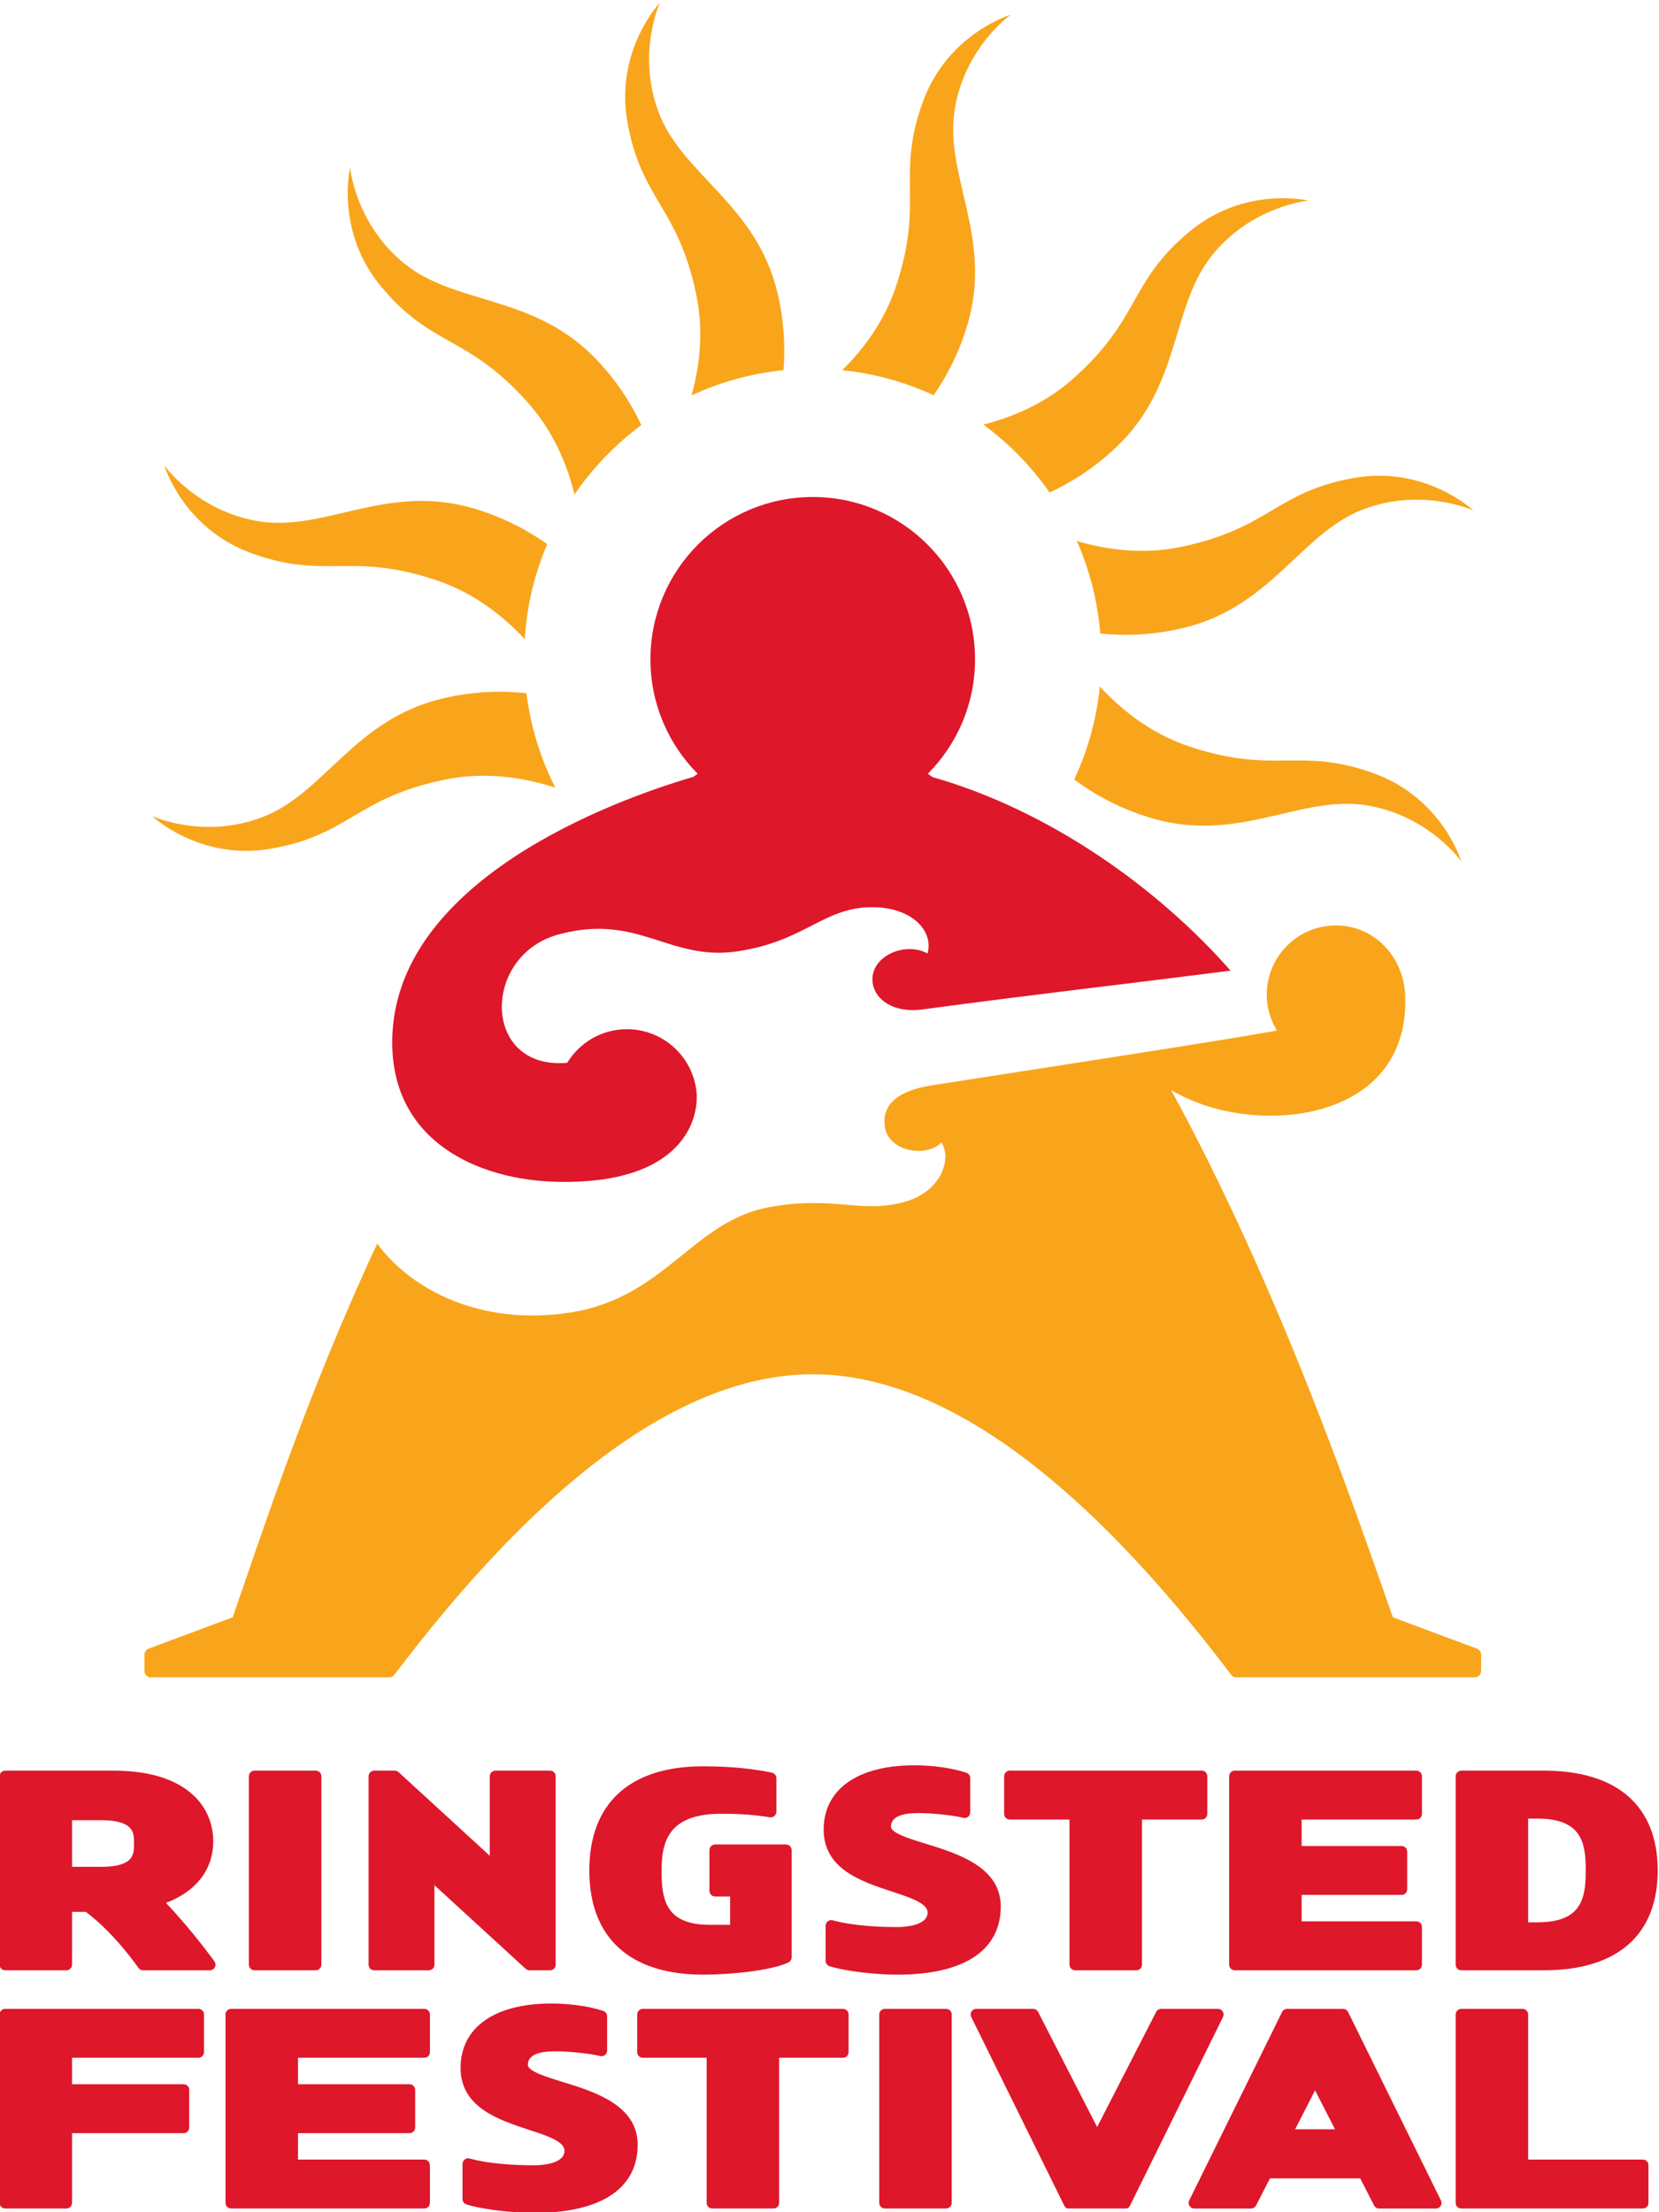
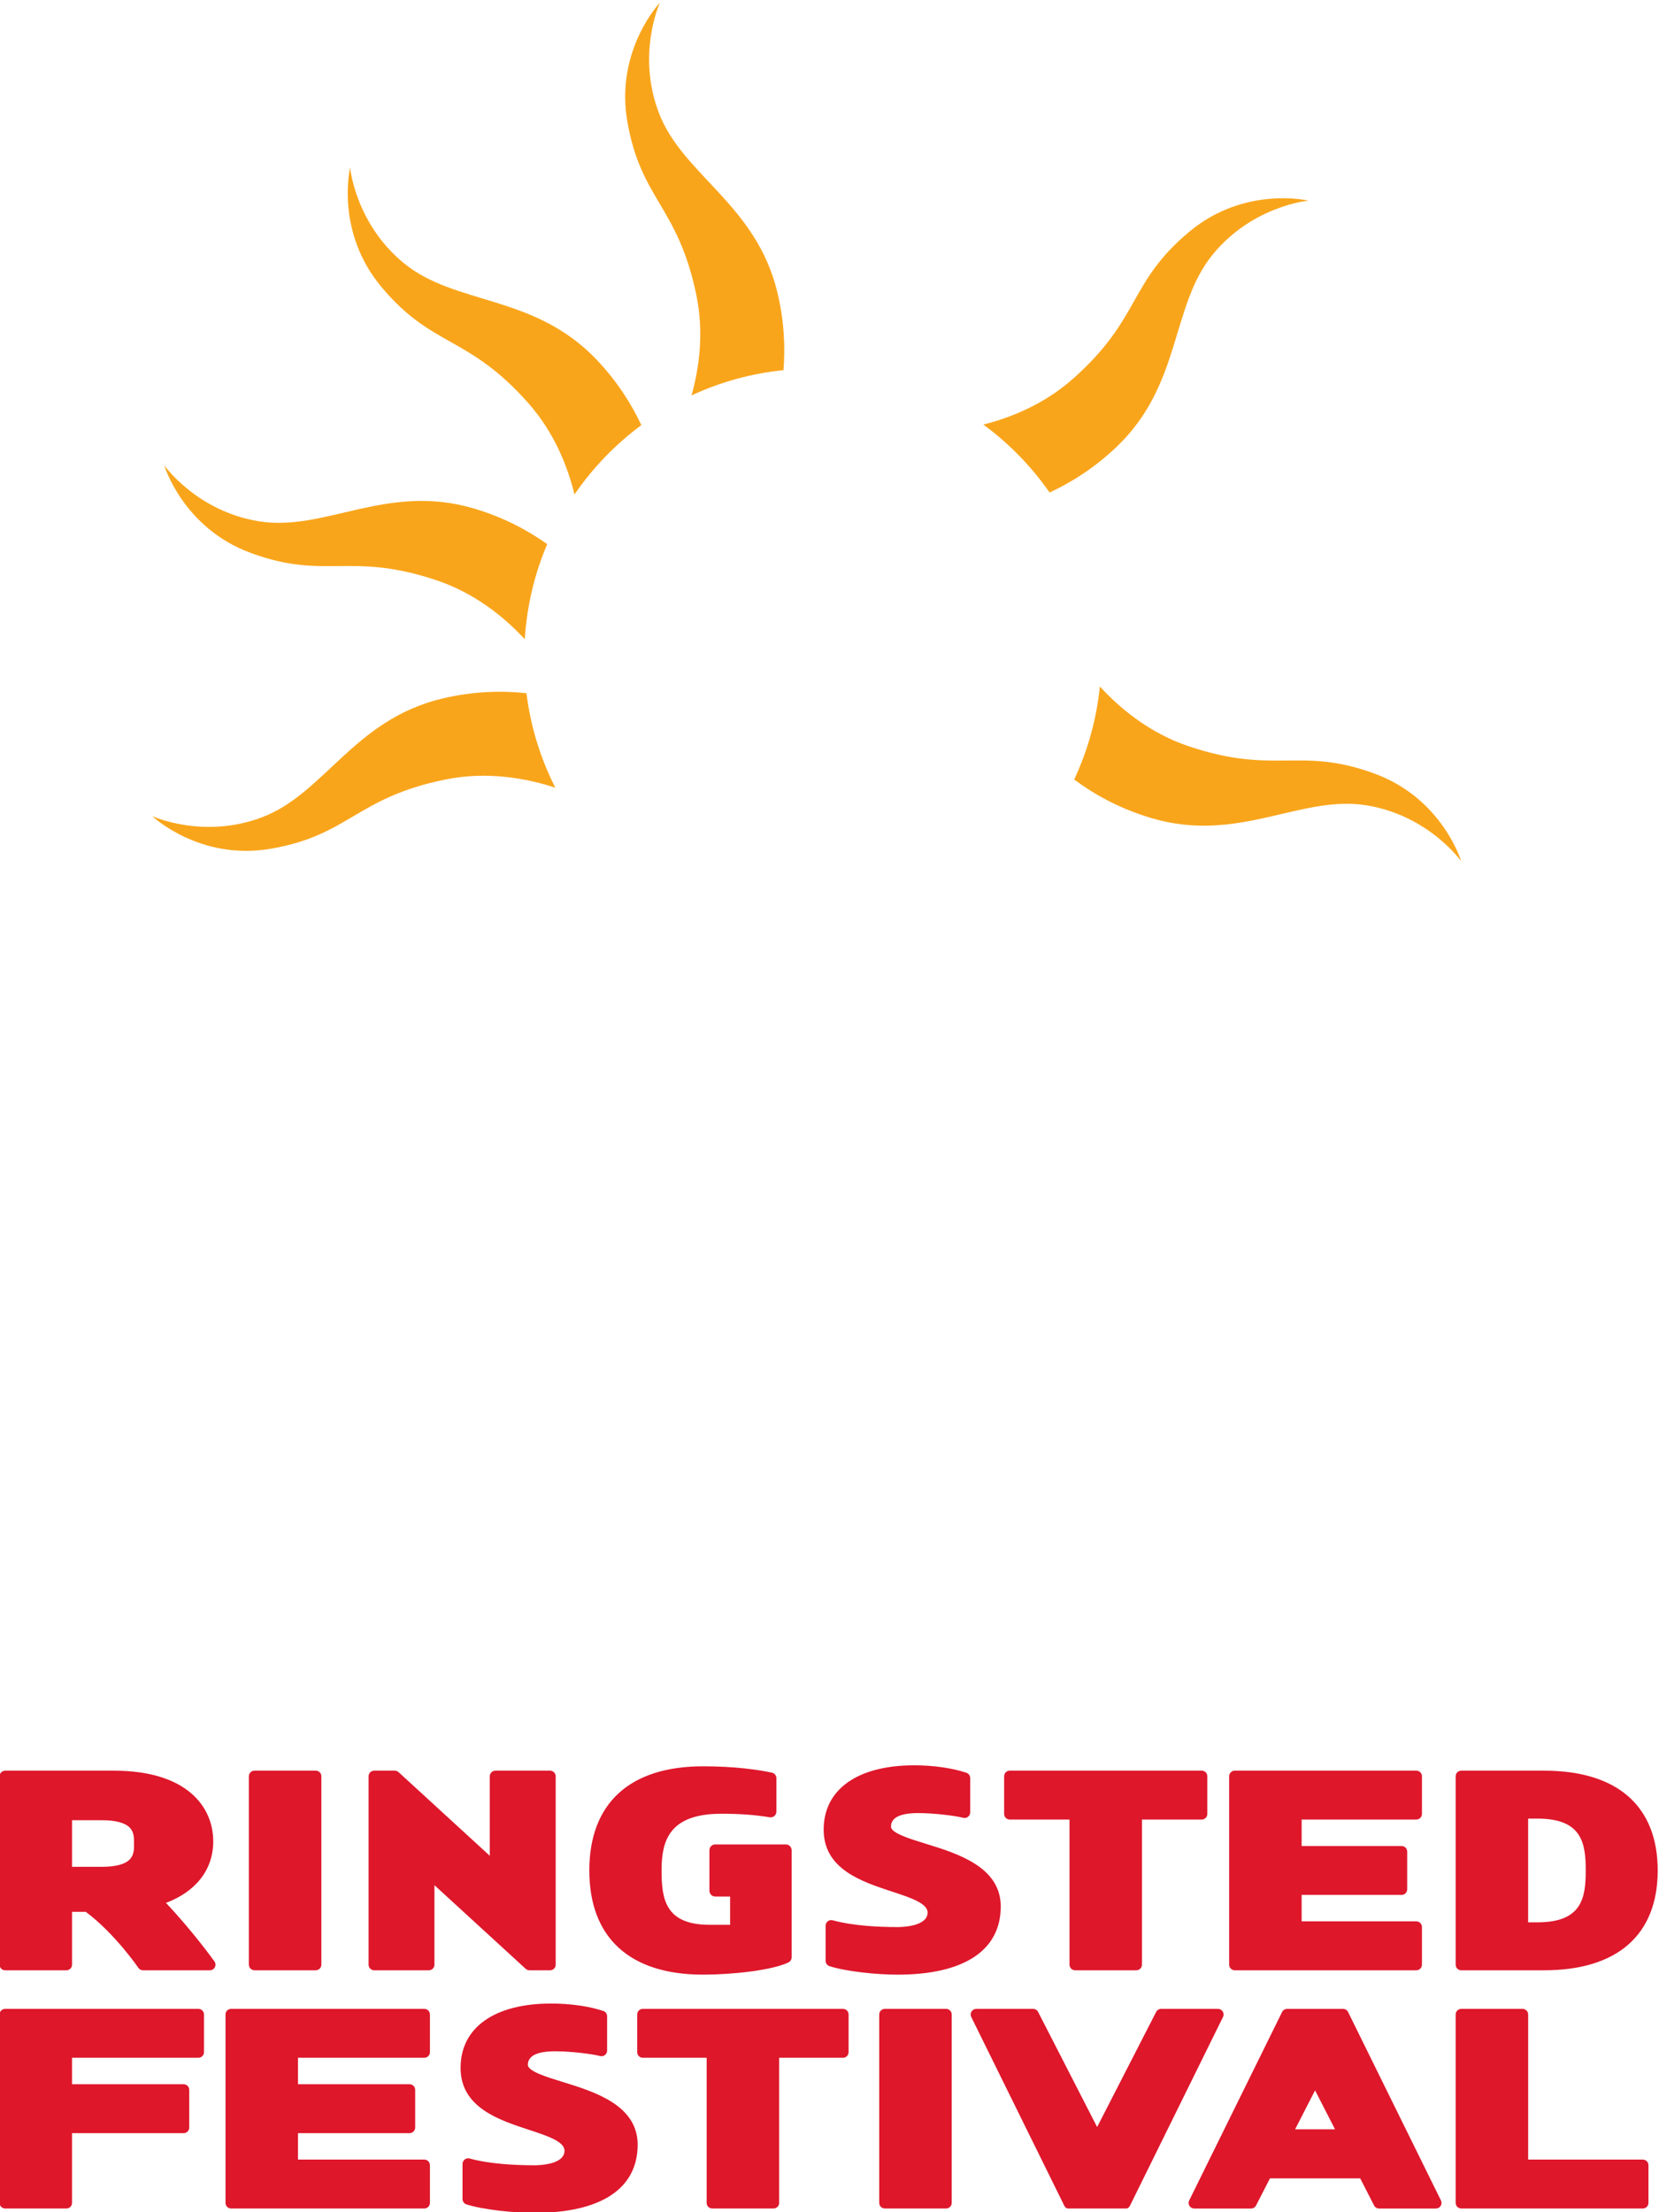
<svg xmlns="http://www.w3.org/2000/svg" xmlns:ns1="http://www.inkscape.org/namespaces/inkscape" xmlns:ns2="http://sodipodi.sourceforge.net/DTD/sodipodi-0.dtd" viewBox="0 0 249 332" height="332" width="249" xml:space="preserve" id="svg2" version="1.1" ns1:version="0.91 r13725" ns2:docname="Ringstedfestival-RGB.svg">
  <ns2:namedview pagecolor="#ffffff" bordercolor="#666666" borderopacity="1" objecttolerance="10" gridtolerance="10" guidetolerance="10" ns1:pageopacity="0" ns1:pageshadow="2" ns1:window-width="1251" ns1:window-height="739" id="namedview18" showgrid="false" ns1:zoom="0.59465222" ns1:cx="242.2661" ns1:cy="90.396368" ns1:window-x="0" ns1:window-y="0" ns1:window-maximized="0" ns1:current-layer="svg2" />
  <defs id="defs6" />
  <g transform="matrix(1.333,0,0,-1.333,-272.383,734.202)" id="g10">
    <g transform="scale(1,-1)" id="g12">
      <path id="path14" style="fill:#f9a51b;fill-opacity:1;fill-rule:nonzero;stroke:none" d="m 322.518,-495.341 c 2.361,-1.093 4.977,-2.7 7.506,-5.101 7.405,-7.034 6.09,-15.835 10.847,-21.676 4.48,-5.5 10.784,-6.084 10.784,-6.084 0,0 -7.156,-1.713 -13.418,3.513 -6.897,5.754 -5.393,9.727 -13.093,16.55 -3.269,2.896 -7.037,4.382 -10.086,5.15 2.889,2.121 5.409,4.708 7.46,7.649 z" ns1:connector-curvature="0" />
      <path id="path16" style="fill:#f9a51b;fill-opacity:1;fill-rule:nonzero;stroke:none" d="m 282.76,-517.496 c 0.865,4.237 0.286,8.208 -0.559,11.222 3.204,-1.485 6.685,-2.471 10.354,-2.841 0.202,-2.528 0.098,-5.492 -0.688,-8.758 -2.39,-9.93 -10.669,-13.19 -13.352,-20.232 -2.52,-6.629 0.124,-12.382 0.124,-12.382 0,0 -5.06,5.341 -3.666,13.378 1.535,8.849 5.728,9.533 7.787,19.613 z" ns1:connector-curvature="0" />
-       <path id="path18" style="fill:#f9a51b;fill-opacity:1;fill-rule:nonzero;stroke:none" d="m 309.462,-506.291 c 1.451,-2.096 2.857,-4.731 3.818,-7.979 2.895,-9.794 -2.646,-16.757 -1.446,-24.196 1.131,-7.002 6.299,-10.661 6.299,-10.661 0,0 -7.055,2.094 -9.865,9.751 -3.095,8.432 0.194,11.12 -3.062,20.88 -1.359,4.068 -3.815,7.199 -6.038,9.383 3.643,0.369 7.106,1.348 10.294,2.822 z" ns1:connector-curvature="0" />
-       <path id="path20" style="fill:#f9a51b;fill-opacity:1;fill-rule:nonzero;stroke:none" d="m 325.587,-489.881 c 1.424,3.23 2.336,6.736 2.636,10.416 2.658,0.275 5.845,0.223 9.387,-0.63 9.93,-2.39 13.191,-10.669 20.232,-13.349 6.629,-2.523 12.383,0.123 12.383,0.123 0,0 -5.341,-5.062 -13.379,-3.667 -8.85,1.536 -9.533,5.727 -19.613,7.786 -4.439,0.908 -8.588,0.23 -11.646,-0.679 z" ns1:connector-curvature="0" />
      <path id="path22" style="fill:#f9a51b;fill-opacity:1;fill-rule:nonzero;stroke:none" d="m 359.111,-463.692 c -8.432,-3.096 -11.12,0.193 -20.88,-3.063 -4.503,-1.501 -7.859,-4.352 -10.054,-6.744 -0.373,3.71 -1.376,7.234 -2.891,10.471 2.199,1.636 5.073,3.272 8.718,4.35 9.794,2.896 16.758,-2.646 24.197,-1.444 7.001,1.129 10.661,6.297 10.661,6.297 0,0 -2.094,-7.054 -9.752,-9.866 z" ns1:connector-curvature="0" />
      <path id="path24" style="fill:#f9a51b;fill-opacity:1;fill-rule:nonzero;stroke:none" d="m 263.616,-472.745 c -2.686,-0.292 -5.921,-0.254 -9.527,0.614 -9.93,2.39 -13.191,10.669 -20.233,13.349 -6.627,2.522 -12.382,-0.124 -12.382,-0.124 0,0 5.34,5.062 13.379,3.668 8.851,-1.536 9.533,-5.727 19.613,-7.786 4.813,-0.983 9.287,-0.103 12.399,0.917 -1.659,-3.267 -2.778,-6.851 -3.249,-10.638 z" ns1:connector-curvature="0" />
      <path id="path26" style="fill:#f9a51b;fill-opacity:1;fill-rule:nonzero;stroke:none" d="m 232.586,-488.531 c 8.43,3.095 11.119,-0.193 20.879,3.063 4.437,1.481 7.765,4.273 9.962,6.644 0.234,-3.779 1.108,-7.383 2.525,-10.703 -2.14,-1.522 -4.868,-3.012 -8.262,-4.016 -9.794,-2.896 -16.756,2.644 -24.195,1.445 -7.003,-1.131 -10.662,-6.298 -10.662,-6.298 0,0 2.094,7.053 9.752,9.864 z" ns1:connector-curvature="0" />
      <path id="path28" style="fill:#f9a51b;fill-opacity:1;fill-rule:nonzero;stroke:none" d="m 263.822,-505.407 c 2.958,3.339 4.449,7.206 5.203,10.286 2.057,-3.003 4.604,-5.644 7.527,-7.806 -1.09,-2.323 -2.679,-4.883 -5.032,-7.36 -7.036,-7.405 -15.834,-6.089 -21.677,-10.847 -5.499,-4.48 -6.084,-10.785 -6.084,-10.785 0,0 -1.712,7.156 3.513,13.419 5.754,6.896 9.728,5.393 16.551,13.092 z" ns1:connector-curvature="0" />
-       <path id="path30" style="fill:#de172b;fill-opacity:1;fill-rule:nonzero;stroke:none" d="m 309.333,-463.303 c -0.173,-0.128 -0.348,-0.251 -0.522,-0.375 3.286,-3.303 5.313,-7.855 5.313,-12.883 0,-10.092 -8.181,-18.273 -18.273,-18.273 -10.092,0 -18.275,8.181 -18.275,18.273 0,5.03 2.032,9.583 5.318,12.886 -0.165,0.118 -0.328,0.232 -0.493,0.353 -9.038,2.628 -33.901,11.765 -33.901,29.89 0,11.118 9.602,15.519 18.668,15.702 14.062,0.281 16.031,-7.122 15.56,-10.425 -0.544,-3.823 -3.831,-6.762 -7.801,-6.762 -2.853,0 -5.338,1.518 -6.722,3.784 -9.61,0.853 -9.687,-12.083 -0.961,-14.456 8.959,-2.436 12.453,3.058 20.151,1.902 7.858,-1.177 9.778,-5.193 15.625,-4.952 4.292,0.178 6.451,2.874 5.749,5.193 -2.482,-1.379 -6.555,0.289 -6.171,3.318 0.225,1.778 2.228,3.439 5.614,2.985 14.339,-1.917 19.273,-2.404 34.682,-4.367 -8.074,-9.188 -20.207,-17.975 -33.561,-21.793 z" ns1:connector-curvature="0" />
      <path id="path32" style="fill:#de172b;fill-opacity:1;fill-rule:nonzero;stroke:none" d="m 283.501,-328.474 c 3.262,0 7.735,-0.48 9.603,-1.371 0.226,-0.105 0.368,-0.332 0.368,-0.581 0,0 0,-12.062 0,-12.062 0,-0.355 -0.289,-0.645 -0.644,-0.645 0,0 -7.967,0 -7.967,0 -0.355,0 -0.644,0.289 -0.644,0.645 0,0 0,4.573 0,4.573 0,0.355 0.289,0.645 0.644,0.645 0,0 1.01,0 1.684,0 0,0 0,3.184 0,3.184 -0.787,0 -2.302,0 -2.302,0 -5,0 -5.415,-2.892 -5.415,-6.113 0,-3.32 0.818,-6.392 6.757,-6.392 2.042,0 3.815,0.132 5.42,0.4 0.186,0.032 0.378,-0.021 0.523,-0.143 0.144,-0.123 0.228,-0.303 0.228,-0.492 0,0 0,-3.761 0,-3.761 0,-0.306 -0.214,-0.569 -0.513,-0.631 -1.547,-0.325 -4.146,-0.712 -7.744,-0.712 -8.257,0 -12.806,4.166 -12.806,11.729 0,7.562 4.549,11.727 12.806,11.727 z m -19.546,-0.489 c 0,0 2.32,0 2.32,0 0.349,0 0.631,-0.282 0.631,-0.631 0,0 0,-21.213 0,-21.213 0,-0.349 -0.282,-0.631 -0.631,-0.631 0,0 -6.158,0 -6.158,0 -0.348,0 -0.63,0.282 -0.63,0.631 0,0 0,6.819 0,8.949 -1.737,-1.593 -10.272,-9.415 -10.272,-9.415 -0.117,-0.106 -0.268,-0.166 -0.426,-0.166 0,0 -2.321,0 -2.321,0 -0.347,0 -0.63,0.282 -0.63,0.63 0,0 0,21.214 0,21.214 0,0.349 0.283,0.631 0.63,0.631 0,0 6.156,0 6.156,0 0.35,0 0.631,-0.282 0.631,-0.631 0,0 0,-6.82 0,-8.95 1.738,1.593 10.275,9.417 10.275,9.417 0.117,0.106 0.268,0.165 0.426,0.165 z m 3.728,12.568 c -1.831,-0.565 -3.908,-1.204 -3.908,-1.923 0,-1.014 1.032,-1.527 3.067,-1.527 1.714,0 4.131,0.287 5.064,0.533 0.189,0.05 0.392,0.01 0.545,-0.11 0.155,-0.119 0.246,-0.304 0.246,-0.499 0,0 0,-3.866 0,-3.866 0,-0.271 -0.173,-0.513 -0.43,-0.598 -1.585,-0.532 -3.723,-0.836 -5.867,-0.836 -6.387,0 -10.203,2.706 -10.203,7.242 0,4.447 4.266,5.848 7.693,6.973 2.062,0.676 4.008,1.315 4.008,2.356 0,1.56 -2.821,1.639 -3.387,1.639 -2.06,0 -4.997,-0.132 -7.296,-0.763 -0.189,-0.052 -0.393,-0.013 -0.549,0.107 -0.156,0.119 -0.249,0.305 -0.249,0.501 0,0 0,3.957 0,3.957 0,0.273 0.178,0.518 0.441,0.601 1.957,0.62 5.402,0.956 7.648,0.956 7.5,0 11.629,-2.729 11.629,-7.68 0,-4.46 -4.885,-5.966 -8.453,-7.063 z m 37.09,-21.432 c 2.062,0.677 4.007,1.315 4.007,2.357 0,1.559 -2.819,1.639 -3.387,1.639 -2.059,0 -4.996,-0.133 -7.296,-0.763 -0.19,-0.052 -0.393,-0.014 -0.549,0.107 -0.156,0.119 -0.249,0.305 -0.249,0.501 0,0 0,3.956 0,3.956 0,0.274 0.179,0.519 0.441,0.601 1.957,0.621 5.402,0.956 7.648,0.956 7.5,0 11.63,-2.728 11.63,-7.68 0,-4.459 -4.887,-5.965 -8.455,-7.062 -1.83,-0.565 -3.906,-1.204 -3.906,-1.923 0,-1.014 1.032,-1.527 3.067,-1.527 1.714,0 4.131,0.286 5.064,0.533 0.189,0.05 0.392,0.01 0.545,-0.11 0.155,-0.119 0.245,-0.304 0.245,-0.5 0,0 0,-3.866 0,-3.866 0,-0.271 -0.172,-0.512 -0.43,-0.597 -1.585,-0.532 -3.723,-0.837 -5.866,-0.837 -6.388,0 -10.203,2.707 -10.203,7.243 0,4.447 4.267,5.847 7.693,6.972 z m 45.391,26.764 c 0.553,-1.078 1.608,-3.14 2.246,-4.383 0.639,1.243 1.693,3.305 2.247,4.383 0,0 -4.493,0 -4.493,0 z m 5.965,-13.202 c -0.106,-0.215 -0.325,-0.352 -0.565,-0.352 0,0 -6.305,0 -6.305,0 -0.24,0 -0.46,0.137 -0.565,0.352 0,0 -10.457,21.213 -10.457,21.213 -0.097,0.196 -0.085,0.428 0.03,0.612 0.115,0.185 0.317,0.297 0.535,0.297 0,0 6.402,0 6.402,0 0.236,0 0.453,-0.132 0.562,-0.343 0,0 1.281,-2.499 1.565,-3.054 0,0 10.16,0 10.16,0 0.284,0.555 1.564,3.054 1.564,3.054 0.109,0.211 0.326,0.343 0.562,0.343 0,0 6.4,0 6.4,0 0.219,0 0.421,-0.112 0.536,-0.297 0.114,-0.185 0.126,-0.417 0.03,-0.612 0,0 -10.456,-21.213 -10.456,-21.213 z m -136.702,-18.78 c 0,0.521 -0.026,1.144 -0.491,1.61 -0.544,0.546 -1.6,0.822 -3.138,0.822 0,0 -2.457,0 -3.348,0 0,0 0,-5.246 0,-5.246 0.891,0 3.348,0 3.348,0 1.537,0 2.594,0.276 3.138,0.822 0.465,0.468 0.491,1.092 0.491,1.613 0,0 0,0.378 0,0.378 z m 3.6,6.492 c 3.351,-1.267 5.321,-3.712 5.321,-6.939 0,-3.841 -2.935,-7.946 -11.171,-7.946 0,0 -12.258,0 -12.258,0 -0.35,0 -0.63,0.282 -0.63,0.63 0,0 0,21.213 0,21.213 0,0.349 0.281,0.631 0.63,0.631 0,0 6.9,0 6.9,0 0.347,0 0.631,-0.282 0.631,-0.631 0,0 0,-4.921 0,-5.951 0,0 1.548,0 1.548,0 3.268,2.438 5.893,6.266 5.919,6.306 0.117,0.173 0.313,0.276 0.521,0.276 0,0 7.533,0 7.533,0 0.236,0 0.452,-0.131 0.56,-0.341 0.048,-0.092 0.07,-0.19 0.07,-0.29 0,-0.128 -0.038,-0.255 -0.115,-0.363 -0.024,-0.035 -2.341,-3.29 -5.46,-6.594 z m 154.429,2.188 c 0,0 -0.562,0 -1.056,0 0,0 0,-11.675 0,-11.675 0.494,0 1.056,0 1.056,0 5.014,0 5.429,2.762 5.429,5.839 0,3.076 -0.415,5.836 -5.429,5.836 z m -8.584,5.4 c 0,0 9.325,0 9.325,0 8.248,0 12.792,-3.99 12.792,-11.236 0,-7.247 -4.544,-11.238 -12.792,-11.238 0,0 -9.325,0 -9.325,0 -0.35,0 -0.631,0.282 -0.631,0.63 0,0 0,21.214 0,21.214 0,0.349 0.281,0.631 0.631,0.631 z m 20.445,21.313 c 0,0 -11.769,0 -12.915,0 0,-1.169 0,-16.337 0,-16.337 0,-0.349 -0.282,-0.63 -0.631,-0.63 0,0 -6.899,0 -6.899,0 -0.35,0 -0.631,0.281 -0.631,0.63 0,0 0,21.213 0,21.213 0,0.348 0.281,0.63 0.631,0.63 0,0 20.445,0 20.445,0 0.349,0 0.631,-0.282 0.631,-0.63 0,0 0,-4.245 0,-4.245 0,-0.349 -0.282,-0.631 -0.631,-0.631 z m -137.201,-16.967 c 0,0 -21.756,0 -21.756,0 -0.351,0 -0.631,0.281 -0.631,0.63 0,0 0,21.213 0,21.213 0,0.348 0.28,0.63 0.631,0.63 0,0 21.756,0 21.756,0 0.35,0 0.631,-0.282 0.631,-0.63 0,0 0,-4.245 0,-4.245 0,-0.349 -0.281,-0.631 -0.631,-0.631 0,0 -13.07,0 -14.226,0 0,0 0,-2.977 0,-2.977 1.143,0 12.565,0 12.565,0 0.35,0 0.63,-0.282 0.63,-0.631 0,0 0,-4.244 0,-4.244 0,-0.349 -0.281,-0.631 -0.63,-0.631 0,0 -11.422,0 -12.565,0 0,0 0,-2.979 0,-2.979 1.155,0 14.226,0 14.226,0 0.35,0 0.631,-0.282 0.631,-0.631 0,0 0,-4.244 0,-4.244 0,-0.349 -0.281,-0.63 -0.631,-0.63 z m -25.439,0 c 0,0 -21.759,0 -21.759,0 -0.35,0 -0.63,0.281 -0.63,0.63 0,0 0,21.213 0,21.213 0,0.348 0.281,0.63 0.63,0.63 0,0 6.9,0 6.9,0 0.347,0 0.631,-0.282 0.631,-0.63 0,0 0,-6.771 0,-7.853 1.143,0 12.565,0 12.565,0 0.35,0 0.631,-0.282 0.631,-0.631 0,0 0,-4.244 0,-4.244 0,-0.349 -0.281,-0.631 -0.631,-0.631 0,0 -11.422,0 -12.565,0 0,0 0,-2.979 0,-2.979 1.155,0 14.228,0 14.228,0 0.348,0 0.631,-0.282 0.631,-0.631 0,0 0,-4.244 0,-4.244 0,-0.349 -0.283,-0.63 -0.631,-0.63 z m 72.58,0 c 0,0 -22.542,0 -22.542,0 -0.35,0 -0.63,0.281 -0.63,0.63 0,0 0,4.244 0,4.244 0,0.349 0.28,0.631 0.63,0.631 0,0 6.125,0 7.19,0 0,1.17 0,16.338 0,16.338 0,0.348 0.283,0.63 0.631,0.63 0,0 6.899,0 6.899,0 0.349,0 0.631,-0.282 0.631,-0.63 0,0 0,-15.168 0,-16.338 1.066,0 7.19,0 7.19,0 0.349,0 0.63,-0.282 0.63,-0.631 0,0 0,-4.244 0,-4.244 0,-0.349 -0.281,-0.63 -0.63,-0.63 z m 42.759,0.298 c -0.116,-0.186 -0.318,-0.298 -0.536,-0.298 0,0 -6.402,0 -6.402,0 -0.236,0 -0.453,0.132 -0.562,0.343 0,0 -5.69,11.098 -6.645,12.959 -0.955,-1.861 -6.646,-12.959 -6.646,-12.959 -0.108,-0.211 -0.325,-0.343 -0.562,-0.343 0,0 -6.402,0 -6.402,0 -0.217,0 -0.42,0.112 -0.535,0.298 -0.115,0.185 -0.126,0.416 -0.03,0.611 0,0 10.457,21.211 10.457,21.211 0.106,0.216 0.228,0.353 0.468,0.353 0,0 6.5,0 6.5,0 0.24,0 0.36,-0.137 0.467,-0.353 0,0 10.458,-21.211 10.458,-21.211 0.096,-0.195 0.085,-0.427 -0.029,-0.611 z m -31.149,-0.298 c 0,0 -6.899,0 -6.899,0 -0.348,0 -0.631,0.281 -0.631,0.63 0,0 0,21.213 0,21.213 0,0.348 0.283,0.63 0.631,0.63 0,0 6.899,0 6.899,0 0.349,0 0.631,-0.282 0.631,-0.63 0,0 0,-21.213 0,-21.213 0,-0.349 -0.282,-0.63 -0.631,-0.63 z m 32.499,-4.347 c 0,0 20.447,0 20.447,0 0.349,0 0.63,-0.282 0.63,-0.631 0,0 0,-4.244 0,-4.244 0,-0.349 -0.281,-0.631 -0.63,-0.631 0,0 -11.769,0 -12.916,0 0,0 0,-2.979 0,-2.979 1.132,0 11.256,0 11.256,0 0.349,0 0.63,-0.282 0.63,-0.631 0,0 0,-4.244 0,-4.244 0,-0.349 -0.281,-0.63 -0.63,-0.63 0,0 -10.124,0 -11.256,0 0,0 0,-2.979 0,-2.979 1.147,0 12.916,0 12.916,0 0.349,0 0.63,-0.282 0.63,-0.631 0,0 0,-4.245 0,-4.245 0,-0.348 -0.281,-0.63 -0.63,-0.63 0,0 -20.447,0 -20.447,0 -0.349,0 -0.631,0.282 -0.631,0.63 0,0 0,21.214 0,21.214 0,0.349 0.282,0.631 0.631,0.631 z m -25.336,-16.969 c 0,0 5.675,0 6.729,0 0,1.169 0,16.338 0,16.338 0,0.349 0.281,0.631 0.63,0.631 0,0 6.899,0 6.899,0 0.348,0 0.63,-0.282 0.63,-0.631 0,0 0,-15.169 0,-16.338 1.055,0 6.728,0 6.728,0 0.349,0 0.631,-0.282 0.631,-0.631 0,0 0,-4.245 0,-4.245 0,-0.348 -0.282,-0.63 -0.631,-0.63 0,0 -21.616,0 -21.616,0 -0.349,0 -0.63,0.282 -0.63,0.63 0,0 0,4.245 0,4.245 0,0.349 0.281,0.631 0.63,0.631 z m -85.037,16.969 c 0,0 6.9,0 6.9,0 0.348,0 0.63,-0.282 0.63,-0.631 0,0 0,-21.214 0,-21.214 0,-0.348 -0.283,-0.63 -0.63,-0.63 0,0 -6.9,0 -6.9,0 -0.35,0 -0.631,0.282 -0.631,0.63 0,0 0,21.214 0,21.214 0,0.349 0.281,0.631 0.631,0.631 z" ns1:connector-curvature="0" />
-       <path id="path34" style="fill:#f9a51b;fill-opacity:1;fill-rule:nonzero;stroke:none" d="m 370.685,-365.157 c 0,0 -0.115,-0.043 -0.115,-0.043 0,0 -9.403,-3.508 -9.403,-3.508 -4.242,-12.097 -12.665,-36.803 -24.971,-59.376 8.783,5.401 27.047,4.054 26.353,-10.725 -0.202,-4.299 -3.488,-7.789 -7.789,-7.789 -4.302,0 -7.791,3.488 -7.791,7.789 0,1.48 0.424,2.86 1.14,4.04 -6.392,1.153 -18.509,3.008 -38.781,6.159 -4.728,0.734 -5.611,2.744 -5.376,4.634 0.34,2.729 4.55,3.647 6.388,1.81 1.225,1.914 -0.108,5.442 -3.857,6.6 -5.012,1.548 -8.078,-0.673 -15.514,0.68 -8.646,1.571 -11.684,10.198 -22.438,11.868 -9.854,1.53 -17.8,-2.412 -21.72,-7.762 -8.111,17.391 -13.092,33.001 -16.275,42.073 0,0 -9.404,3.508 -9.404,3.508 0,0 -0.115,0.043 -0.115,0.043 -0.248,0.119 -0.42,0.371 -0.42,0.664 0,0 0,1.809 0,1.809 0,0.408 0.331,0.739 0.739,0.739 0,0 26.825,0 26.825,0 0.25,0 0.47,-0.125 0.603,-0.315 0.004,-0.005 0.008,-0.01 0.012,-0.015 13.95,-18.442 30.064,-33.216 46.132,-33.777 0.315,-0.007 0.631,-0.018 0.944,-0.018 0.339,0 0.68,0.012 1.021,0.021 16.042,0.605 32.126,15.358 46.054,33.769 0.009,0.012 0.018,0.023 0.026,0.035 0.135,0.181 0.348,0.3 0.591,0.3 0,0 26.825,0 26.825,0 0.407,0 0.739,-0.331 0.739,-0.739 0,0 0,-1.809 0,-1.809 0,-0.293 -0.173,-0.544 -0.421,-0.664 z" ns1:connector-curvature="0" />
+       <path id="path34" style="fill:#f9a51b;fill-opacity:1;fill-rule:nonzero;stroke:none" d="m 370.685,-365.157 z" ns1:connector-curvature="0" />
    </g>
  </g>
</svg>